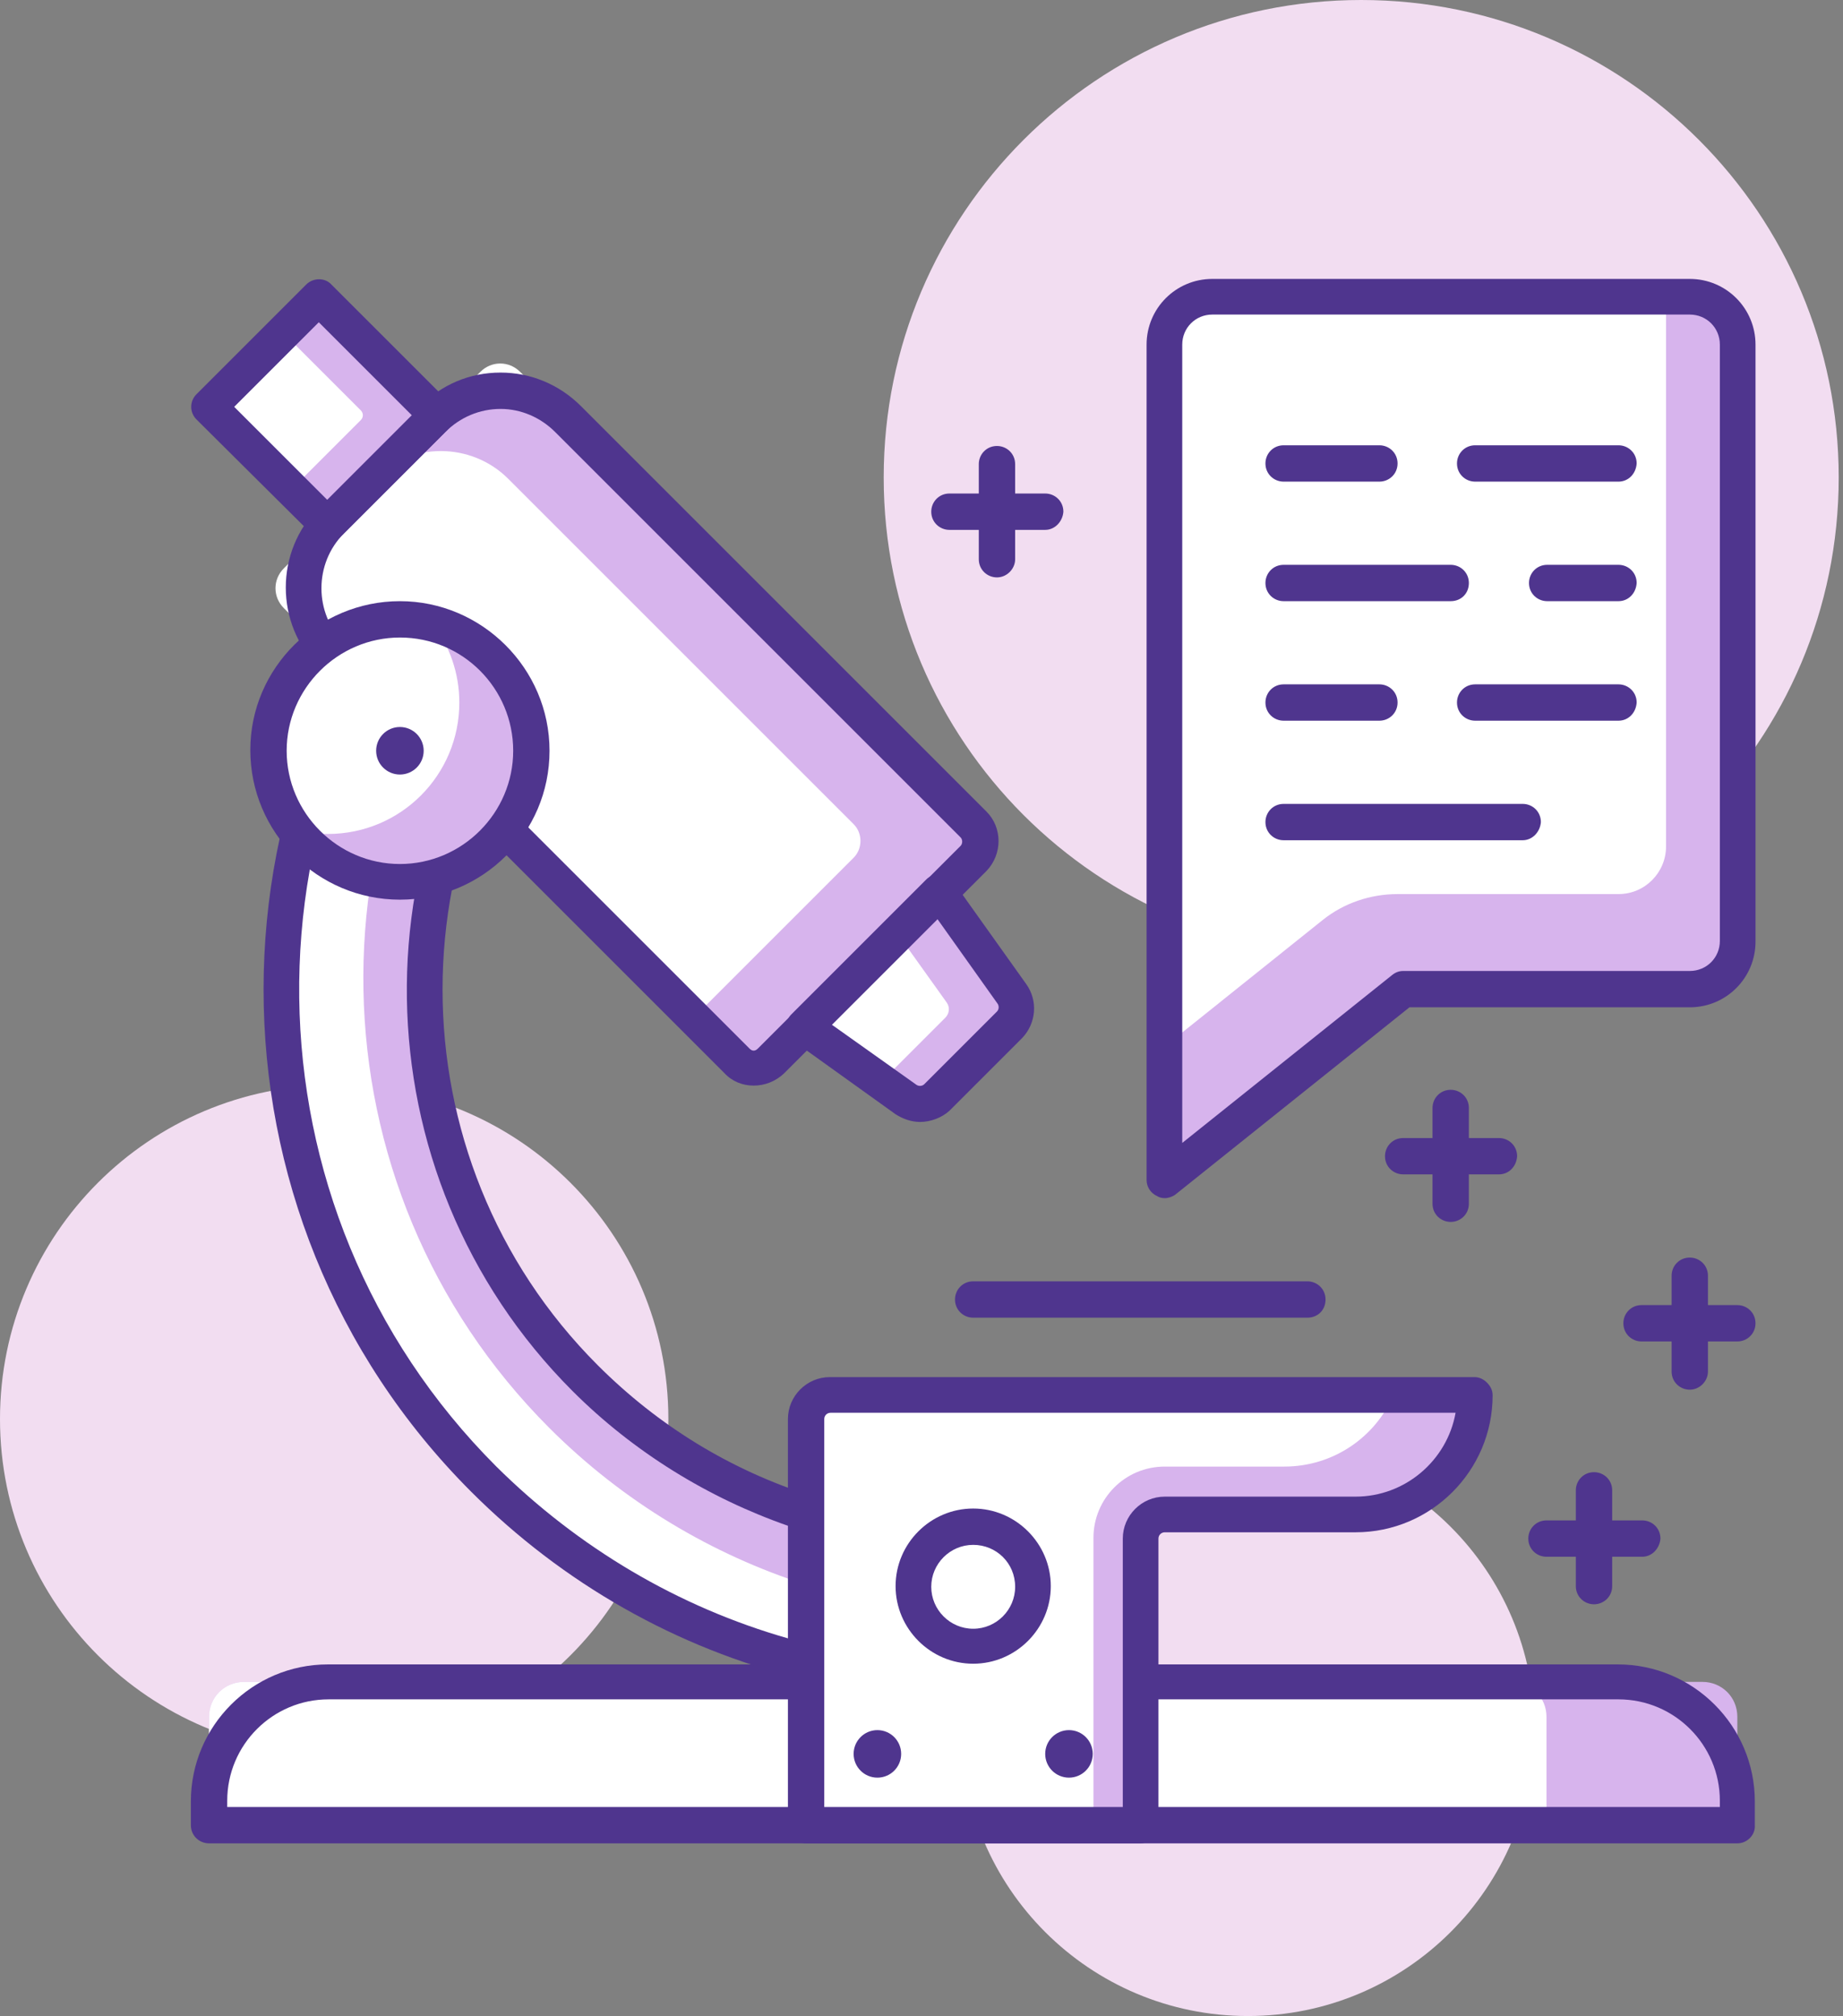
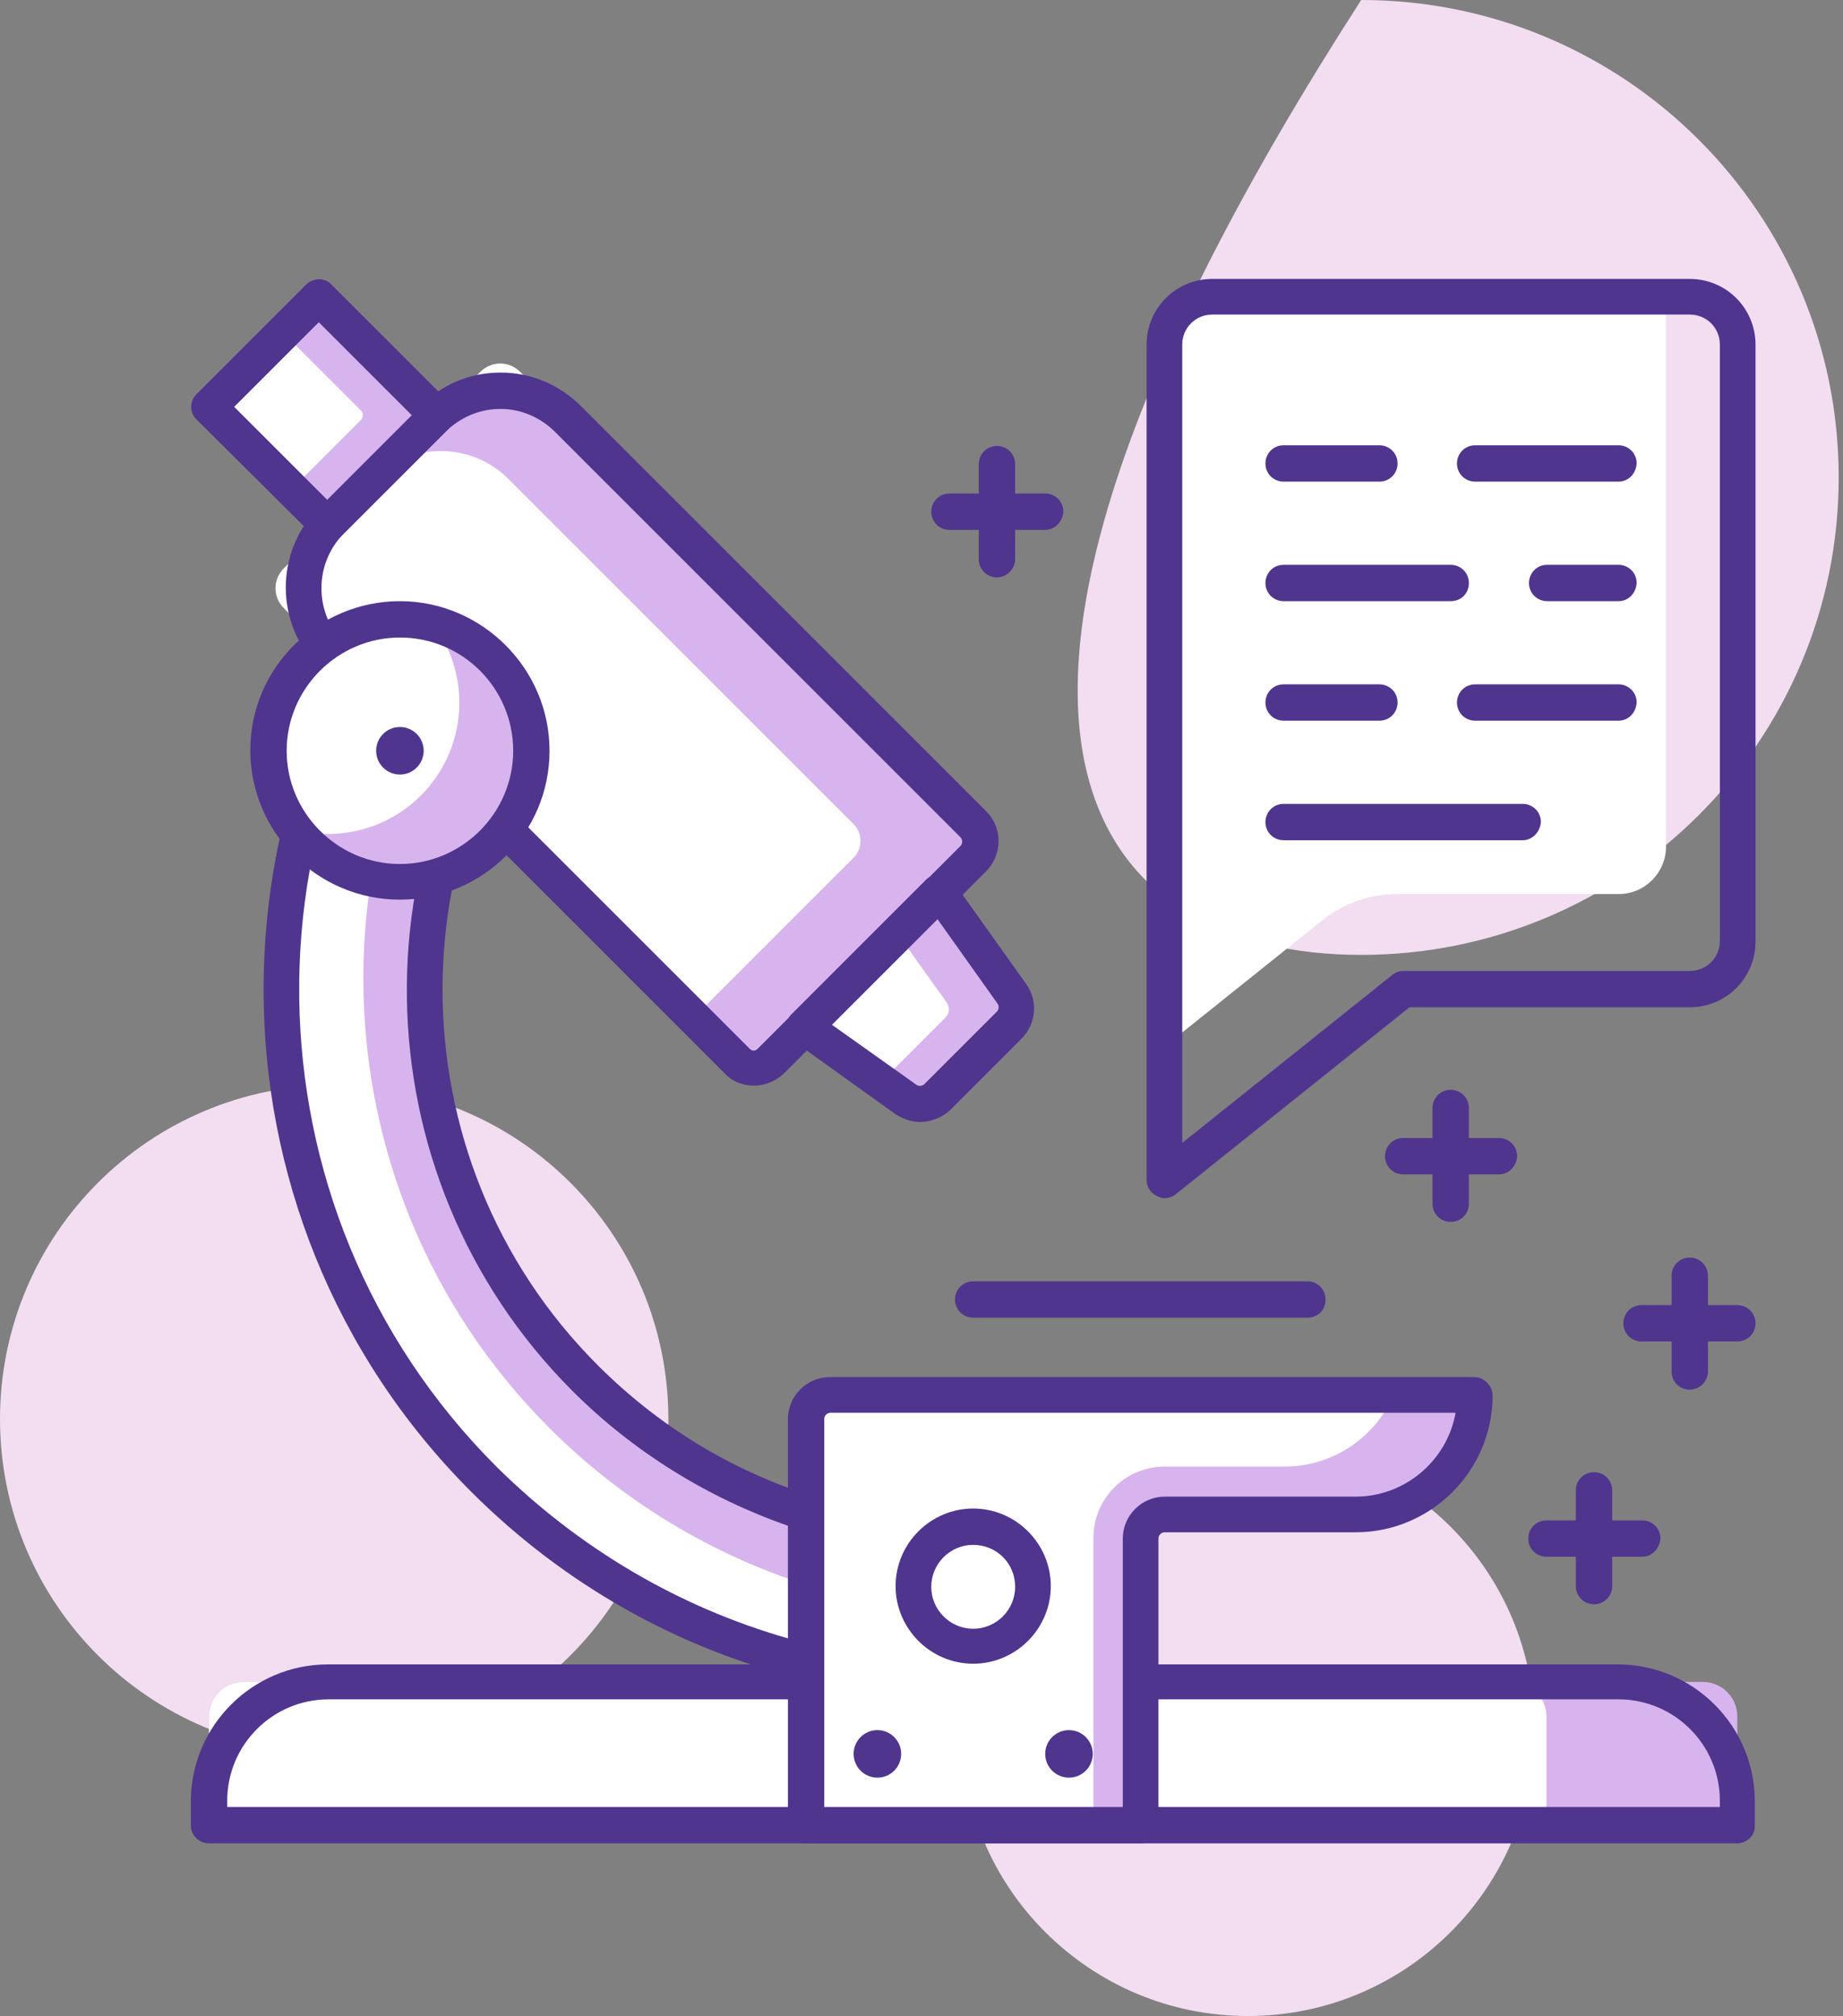
<svg xmlns="http://www.w3.org/2000/svg" width="117" height="128" viewBox="0 0 117 128" fill="none">
  <rect x="0" y="0" width="117" height="128" fill="#808080" stroke="none" />
  <g clip-path="url(#clip0)">
    <path d="M21.215 111.312C32.932 111.312 42.43 101.814 42.43 90.097C42.43 78.38 32.932 68.882 21.215 68.882C9.498 68.882 0 78.38 0 90.097C0 101.814 9.498 111.312 21.215 111.312Z" fill="#F2DDF1" />
    <path d="M79.222 128C89.272 128 97.419 119.853 97.419 109.803C97.419 99.753 89.272 91.606 79.222 91.606C69.172 91.606 61.025 99.753 61.025 109.803C61.025 119.853 69.172 128 79.222 128Z" fill="#F2DDF1" />
-     <path d="M86.413 60.627C103.155 60.627 116.727 47.055 116.727 30.314C116.727 13.572 103.155 0 86.413 0C69.671 0 56.1 13.572 56.1 30.314C56.1 47.055 69.671 60.627 86.413 60.627Z" fill="#F2DDF1" />
+     <path d="M86.413 60.627C103.155 60.627 116.727 47.055 116.727 30.314C116.727 13.572 103.155 0 86.413 0C56.1 47.055 69.671 60.627 86.413 60.627Z" fill="#F2DDF1" />
    <path d="M108.073 106.785H15.491C14.248 106.785 13.271 107.761 13.271 109.004V115.883H110.292V109.004C110.292 107.761 109.316 106.785 108.073 106.785Z" fill="#D7B4ED" />
    <path d="M95.957 106.785H15.491C14.248 106.785 13.271 107.761 13.271 109.004V115.883H98.176V109.004C98.176 107.761 97.199 106.785 95.957 106.785Z" fill="white" />
    <path d="M110.292 117.037H13.271C12.65 117.037 12.117 116.549 12.117 115.883V114.374C12.117 109.581 16.023 105.675 20.816 105.675H102.702C107.496 105.675 111.402 109.581 111.402 114.374V115.883C111.446 116.504 110.913 117.037 110.292 117.037ZM14.425 114.729H109.182V114.33C109.182 110.779 106.297 107.894 102.747 107.894H20.861C17.31 107.894 14.425 110.779 14.425 114.33V114.729Z" fill="#4F358E" />
    <path d="M37.15 87.478C23.524 73.853 23.524 51.795 37.15 38.169L30.714 31.734C13.538 48.91 13.538 76.738 30.714 93.914C36.573 99.772 43.674 103.634 51.175 105.498V96.044C46.026 94.402 41.188 91.562 37.15 87.478Z" fill="white" />
    <path d="M34.885 90.674C39.59 95.378 45.227 98.707 51.174 100.615V96.044C46.025 94.402 41.188 91.561 37.149 87.478C23.523 73.853 23.523 51.794 37.149 38.169L33.731 34.751C19.129 50.596 19.529 75.317 34.885 90.674Z" fill="#D7B4ED" />
    <path d="M51.173 106.652C51.085 106.652 50.996 106.652 50.907 106.607C42.963 104.655 35.728 100.527 29.914 94.713C12.338 77.137 12.338 48.51 29.914 30.935C30.358 30.491 31.068 30.491 31.512 30.935L37.947 37.37C38.169 37.592 38.303 37.858 38.303 38.169C38.303 38.48 38.169 38.746 37.947 38.968C24.81 52.105 24.81 73.542 37.947 86.68C41.809 90.541 46.38 93.337 51.529 94.979C52.017 95.112 52.327 95.556 52.327 96.044V105.498C52.327 105.853 52.15 106.164 51.884 106.385C51.662 106.563 51.44 106.652 51.173 106.652ZM30.713 33.331C14.824 50.108 15.09 76.693 31.512 93.115C36.705 98.263 43.051 102.036 50.064 104.033V96.888C44.96 95.112 40.211 92.183 36.35 88.322C22.591 74.563 22.325 52.327 35.551 38.214L30.713 33.331Z" fill="#4F358E" />
    <path d="M48.157 68.128L62.537 53.748C62.714 53.57 62.714 53.304 62.537 53.126L33.022 23.612C32.312 22.902 31.203 22.902 30.492 23.612L18.021 36.083C17.311 36.793 17.311 37.903 18.021 38.613L47.535 68.128C47.713 68.305 47.979 68.305 48.157 68.128Z" fill="white" />
    <path d="M61.782 52.371L36.04 26.63C33.687 24.277 29.826 24.277 27.474 26.63L23.701 30.402C26.053 28.05 29.915 28.05 32.267 30.402L54.192 52.327C54.769 52.904 54.769 53.88 54.192 54.458L44.029 64.621L46.736 67.329C47.313 67.906 48.289 67.906 48.866 67.329L61.737 54.458C62.359 53.925 62.359 52.949 61.782 52.371Z" fill="#D7B4ED" />
    <path d="M47.846 68.926C47.136 68.926 46.47 68.66 45.982 68.127L20.24 42.385C17.444 39.589 17.444 35.017 20.24 32.221L26.675 25.786C28.051 24.41 29.826 23.655 31.779 23.655C33.688 23.655 35.507 24.41 36.883 25.786L62.625 51.528C63.646 52.549 63.646 54.235 62.625 55.3L49.754 68.171C49.222 68.66 48.556 68.926 47.846 68.926ZM31.779 25.963C30.448 25.963 29.205 26.496 28.273 27.428L21.837 33.864C19.929 35.772 19.929 38.923 21.837 40.832L47.58 66.574C47.757 66.751 47.934 66.751 48.112 66.574L60.983 53.703C61.116 53.569 61.116 53.303 60.983 53.17L35.241 27.428C34.309 26.496 33.066 25.963 31.779 25.963Z" fill="#4F358E" />
    <path d="M20.231 18.847L13.264 25.814L20.764 33.315L27.731 26.348L20.231 18.847Z" fill="#D7B4ED" />
    <path d="M13.271 25.831L17.976 21.126L22.902 26.052C23.08 26.23 23.08 26.496 22.902 26.674L18.509 31.068L13.271 25.831Z" fill="white" />
    <path d="M20.771 34.441C20.46 34.441 20.194 34.308 19.972 34.086L12.472 26.63C12.028 26.186 12.028 25.476 12.472 25.032L19.44 18.064C19.884 17.62 20.638 17.62 21.037 18.064L28.538 25.564C28.76 25.786 28.893 26.052 28.893 26.363C28.893 26.674 28.76 26.94 28.538 27.162L21.57 34.13C21.348 34.352 21.082 34.441 20.771 34.441ZM14.868 25.831L20.771 31.733L26.141 26.363L20.238 20.46L14.868 25.831Z" fill="#4F358E" />
    <path d="M51.041 65.198L59.607 56.632L64.223 63.112C64.666 63.733 64.578 64.532 64.045 65.065L59.474 69.681C58.941 70.213 58.142 70.258 57.521 69.858L51.041 65.198Z" fill="white" />
    <path d="M64.268 63.112L59.652 56.632L56.989 59.295L60.096 63.645C60.318 63.955 60.273 64.355 60.007 64.621L55.924 68.704L57.522 69.858C58.143 70.302 58.942 70.213 59.474 69.681L64.09 65.065C64.623 64.532 64.667 63.689 64.268 63.112Z" fill="#D7B4ED" />
    <path d="M58.409 71.234C57.877 71.234 57.344 71.057 56.856 70.746L50.42 66.13C50.154 65.953 49.977 65.642 49.932 65.287C49.888 64.932 50.021 64.621 50.243 64.399L58.809 55.833C59.031 55.611 59.386 55.478 59.697 55.523C60.052 55.567 60.318 55.745 60.54 56.011L65.156 62.491C65.91 63.556 65.777 64.976 64.889 65.908L60.273 70.524C59.785 70.968 59.075 71.234 58.409 71.234ZM52.817 65.065L58.188 68.882C58.321 68.971 58.543 68.971 58.676 68.838L63.292 64.222C63.425 64.088 63.425 63.867 63.336 63.733L59.519 58.363L52.817 65.065Z" fill="#4F358E" />
    <path d="M82.996 83.661H61.781C61.16 83.661 60.627 83.173 60.627 82.507C60.627 81.886 61.115 81.353 61.781 81.353H82.996C83.617 81.353 84.15 81.841 84.15 82.507C84.15 83.173 83.662 83.661 82.996 83.661Z" fill="#4F358E" />
    <path d="M51.174 90.097V115.883H72.389V97.686C72.389 96.843 73.055 96.177 73.898 96.177H86.014C90.186 96.177 93.604 92.804 93.604 88.588H52.683C51.84 88.588 51.174 89.253 51.174 90.097Z" fill="white" />
    <path d="M88.456 88.588C87.302 91.251 84.639 93.115 81.532 93.115H73.943C71.413 93.115 69.416 95.157 69.416 97.642V115.839H72.434V97.642C72.434 96.799 73.1 96.133 73.943 96.133H86.06C90.232 96.133 93.649 92.76 93.649 88.544H88.456V88.588Z" fill="#D7B4ED" />
    <path d="M72.388 117.037H51.173C50.552 117.037 50.02 116.549 50.02 115.883V90.097C50.02 88.632 51.218 87.434 52.682 87.434H93.603C93.914 87.434 94.18 87.567 94.402 87.789C94.624 88.011 94.757 88.277 94.757 88.588C94.757 93.381 90.852 97.287 86.058 97.287H73.942C73.72 97.287 73.542 97.465 73.542 97.686V115.883C73.542 116.505 73.01 117.037 72.388 117.037ZM52.327 114.73H71.279V97.686C71.279 96.222 72.477 95.023 73.942 95.023H86.058C89.21 95.023 91.873 92.716 92.405 89.698H52.727C52.505 89.698 52.327 89.875 52.327 90.097V114.73Z" fill="#4F358E" />
    <path d="M67.862 112.865C68.696 112.865 69.371 112.19 69.371 111.356C69.371 110.523 68.696 109.847 67.862 109.847C67.029 109.847 66.353 110.523 66.353 111.356C66.353 112.19 67.029 112.865 67.862 112.865Z" fill="#4F358E" />
    <path d="M61.782 104.477C63.866 104.477 65.555 102.788 65.555 100.704C65.555 98.621 63.866 96.932 61.782 96.932C59.699 96.932 58.01 98.621 58.01 100.704C58.01 102.788 59.699 104.477 61.782 104.477Z" fill="white" />
    <path d="M61.782 105.631C59.075 105.631 56.855 103.411 56.855 100.704C56.855 97.997 59.075 95.778 61.782 95.778C64.489 95.778 66.708 97.997 66.708 100.704C66.708 103.411 64.489 105.631 61.782 105.631ZM61.782 98.085C60.317 98.085 59.119 99.284 59.119 100.748C59.119 102.213 60.317 103.411 61.782 103.411C63.247 103.411 64.445 102.213 64.445 100.748C64.445 99.239 63.247 98.085 61.782 98.085Z" fill="#4F358E" />
    <path d="M55.7 112.865C56.534 112.865 57.209 112.19 57.209 111.356C57.209 110.523 56.534 109.847 55.7 109.847C54.867 109.847 54.191 110.523 54.191 111.356C54.191 112.19 54.867 112.865 55.7 112.865Z" fill="#4F358E" />
    <path d="M25.387 56.011C29.995 56.011 33.731 52.275 33.731 47.667C33.731 43.059 29.995 39.323 25.387 39.323C20.779 39.323 17.043 43.059 17.043 47.667C17.043 52.275 20.779 56.011 25.387 56.011Z" fill="white" />
    <path d="M27.474 39.589C28.539 41.01 29.16 42.74 29.16 44.605C29.16 49.22 25.432 52.949 20.817 52.949C20.106 52.949 19.396 52.86 18.73 52.682C20.239 54.679 22.636 56.011 25.388 56.011C30.004 56.011 33.732 52.283 33.732 47.667C33.732 43.761 31.069 40.521 27.474 39.589Z" fill="#D7B4ED" />
    <path d="M25.389 57.121C20.151 57.121 15.891 52.86 15.891 47.623C15.891 42.386 20.196 38.169 25.389 38.169C30.581 38.169 34.886 42.43 34.886 47.667C34.886 52.904 30.626 57.121 25.389 57.121ZM25.389 40.477C21.439 40.477 18.198 43.717 18.198 47.667C18.198 51.617 21.439 54.857 25.389 54.857C29.339 54.857 32.579 51.617 32.579 47.667C32.579 43.717 29.383 40.477 25.389 40.477Z" fill="#4F358E" />
    <path d="M25.388 49.176C26.221 49.176 26.897 48.501 26.897 47.667C26.897 46.834 26.221 46.158 25.388 46.158C24.555 46.158 23.879 46.834 23.879 47.667C23.879 48.501 24.555 49.176 25.388 49.176Z" fill="#4F358E" />
-     <path d="M107.275 18.863H76.961C75.275 18.863 73.943 20.238 73.943 21.881V74.962L89.122 62.846H107.319C109.006 62.846 110.337 61.47 110.337 59.828V21.881C110.293 20.194 108.961 18.863 107.275 18.863Z" fill="#D7B4ED" />
    <path d="M105.766 18.863H76.961C75.275 18.863 73.943 20.238 73.943 21.881V66.441L83.974 58.408C85.305 57.342 86.992 56.766 88.723 56.766H102.748C104.434 56.766 105.766 55.39 105.766 53.747V18.863Z" fill="white" />
    <path d="M73.943 76.072C73.766 76.072 73.588 76.028 73.455 75.939C73.055 75.761 72.789 75.362 72.789 74.918V21.881C72.789 19.573 74.653 17.709 76.961 17.709H107.274C109.582 17.709 111.446 19.573 111.446 21.881V59.783C111.446 62.091 109.582 63.955 107.274 63.955H89.477L74.609 75.85C74.431 75.983 74.165 76.072 73.943 76.072ZM76.961 19.972C75.896 19.972 75.053 20.815 75.053 21.881V72.566L88.367 61.914C88.589 61.736 88.811 61.648 89.078 61.648H107.274C108.34 61.648 109.183 60.804 109.183 59.739V21.881C109.183 20.815 108.34 19.972 107.274 19.972H76.961Z" fill="#4F358E" />
    <path d="M102.747 30.58H93.648C93.027 30.58 92.494 30.091 92.494 29.426C92.494 28.804 92.982 28.272 93.648 28.272H102.747C103.368 28.272 103.901 28.76 103.901 29.426C103.856 30.091 103.368 30.58 102.747 30.58Z" fill="#4F358E" />
    <path d="M87.568 30.58H81.488C80.867 30.58 80.334 30.091 80.334 29.426C80.334 28.804 80.822 28.272 81.488 28.272H87.568C88.19 28.272 88.722 28.76 88.722 29.426C88.722 30.091 88.19 30.58 87.568 30.58Z" fill="#4F358E" />
    <path d="M102.747 38.169H98.22C97.599 38.169 97.066 37.681 97.066 37.015C97.066 36.393 97.555 35.861 98.22 35.861H102.747C103.369 35.861 103.901 36.349 103.901 37.015C103.857 37.681 103.369 38.169 102.747 38.169Z" fill="#4F358E" />
    <path d="M92.095 38.169H81.488C80.867 38.169 80.334 37.681 80.334 37.015C80.334 36.393 80.822 35.861 81.488 35.861H92.095C92.717 35.861 93.249 36.349 93.249 37.015C93.249 37.681 92.761 38.169 92.095 38.169Z" fill="#4F358E" />
    <path d="M102.747 45.758H93.648C93.027 45.758 92.494 45.27 92.494 44.604C92.494 43.983 92.982 43.45 93.648 43.45H102.747C103.368 43.45 103.901 43.939 103.901 44.604C103.856 45.27 103.368 45.758 102.747 45.758Z" fill="#4F358E" />
    <path d="M87.568 45.758H81.488C80.867 45.758 80.334 45.27 80.334 44.604C80.334 43.983 80.822 43.45 81.488 43.45H87.568C88.19 43.45 88.722 43.939 88.722 44.604C88.722 45.27 88.19 45.758 87.568 45.758Z" fill="#4F358E" />
    <path d="M96.667 53.348H81.488C80.867 53.348 80.334 52.86 80.334 52.194C80.334 51.573 80.822 51.04 81.488 51.04H96.667C97.288 51.04 97.821 51.529 97.821 52.194C97.776 52.816 97.288 53.348 96.667 53.348Z" fill="#4F358E" />
    <path d="M104.256 98.84H98.175C97.554 98.84 97.022 98.352 97.022 97.686C97.022 97.065 97.51 96.532 98.175 96.532H104.256C104.877 96.532 105.41 97.021 105.41 97.686C105.365 98.308 104.877 98.84 104.256 98.84Z" fill="#4F358E" />
    <path d="M101.193 101.858C100.572 101.858 100.039 101.37 100.039 100.704V94.624C100.039 94.002 100.527 93.47 101.193 93.47C101.814 93.47 102.347 93.958 102.347 94.624V100.704C102.347 101.37 101.814 101.858 101.193 101.858Z" fill="#4F358E" />
    <path d="M110.291 85.171H104.211C103.589 85.171 103.057 84.682 103.057 84.016C103.057 83.395 103.545 82.862 104.211 82.862H110.291C110.912 82.862 111.445 83.351 111.445 84.016C111.445 84.682 110.912 85.171 110.291 85.171Z" fill="#4F358E" />
    <path d="M107.273 88.233C106.652 88.233 106.119 87.745 106.119 87.079V80.998C106.119 80.377 106.607 79.844 107.273 79.844C107.894 79.844 108.427 80.333 108.427 80.998V87.079C108.427 87.7 107.894 88.233 107.273 88.233Z" fill="#4F358E" />
    <path d="M95.158 74.562H89.078C88.456 74.562 87.924 74.074 87.924 73.409C87.924 72.787 88.412 72.255 89.078 72.255H95.158C95.78 72.255 96.312 72.743 96.312 73.409C96.268 74.074 95.78 74.562 95.158 74.562Z" fill="#4F358E" />
    <path d="M92.095 77.581C91.474 77.581 90.941 77.093 90.941 76.427V70.347C90.941 69.725 91.43 69.193 92.095 69.193C92.717 69.193 93.249 69.681 93.249 70.347V76.427C93.249 77.093 92.717 77.581 92.095 77.581Z" fill="#4F358E" />
    <path d="M66.353 33.642H60.273C59.652 33.642 59.119 33.154 59.119 32.488C59.119 31.867 59.607 31.334 60.273 31.334H66.353C66.975 31.334 67.507 31.822 67.507 32.488C67.463 33.109 66.975 33.642 66.353 33.642Z" fill="#4F358E" />
    <path d="M63.291 36.66C62.669 36.66 62.137 36.171 62.137 35.506V29.47C62.137 28.848 62.625 28.316 63.291 28.316C63.912 28.316 64.445 28.804 64.445 29.47V35.506C64.445 36.127 63.912 36.66 63.291 36.66Z" fill="#4F358E" />
  </g>
  <defs>
    <clipPath id="clip0">
      <rect width="116.727" height="128" fill="white" />
    </clipPath>
  </defs>
</svg>